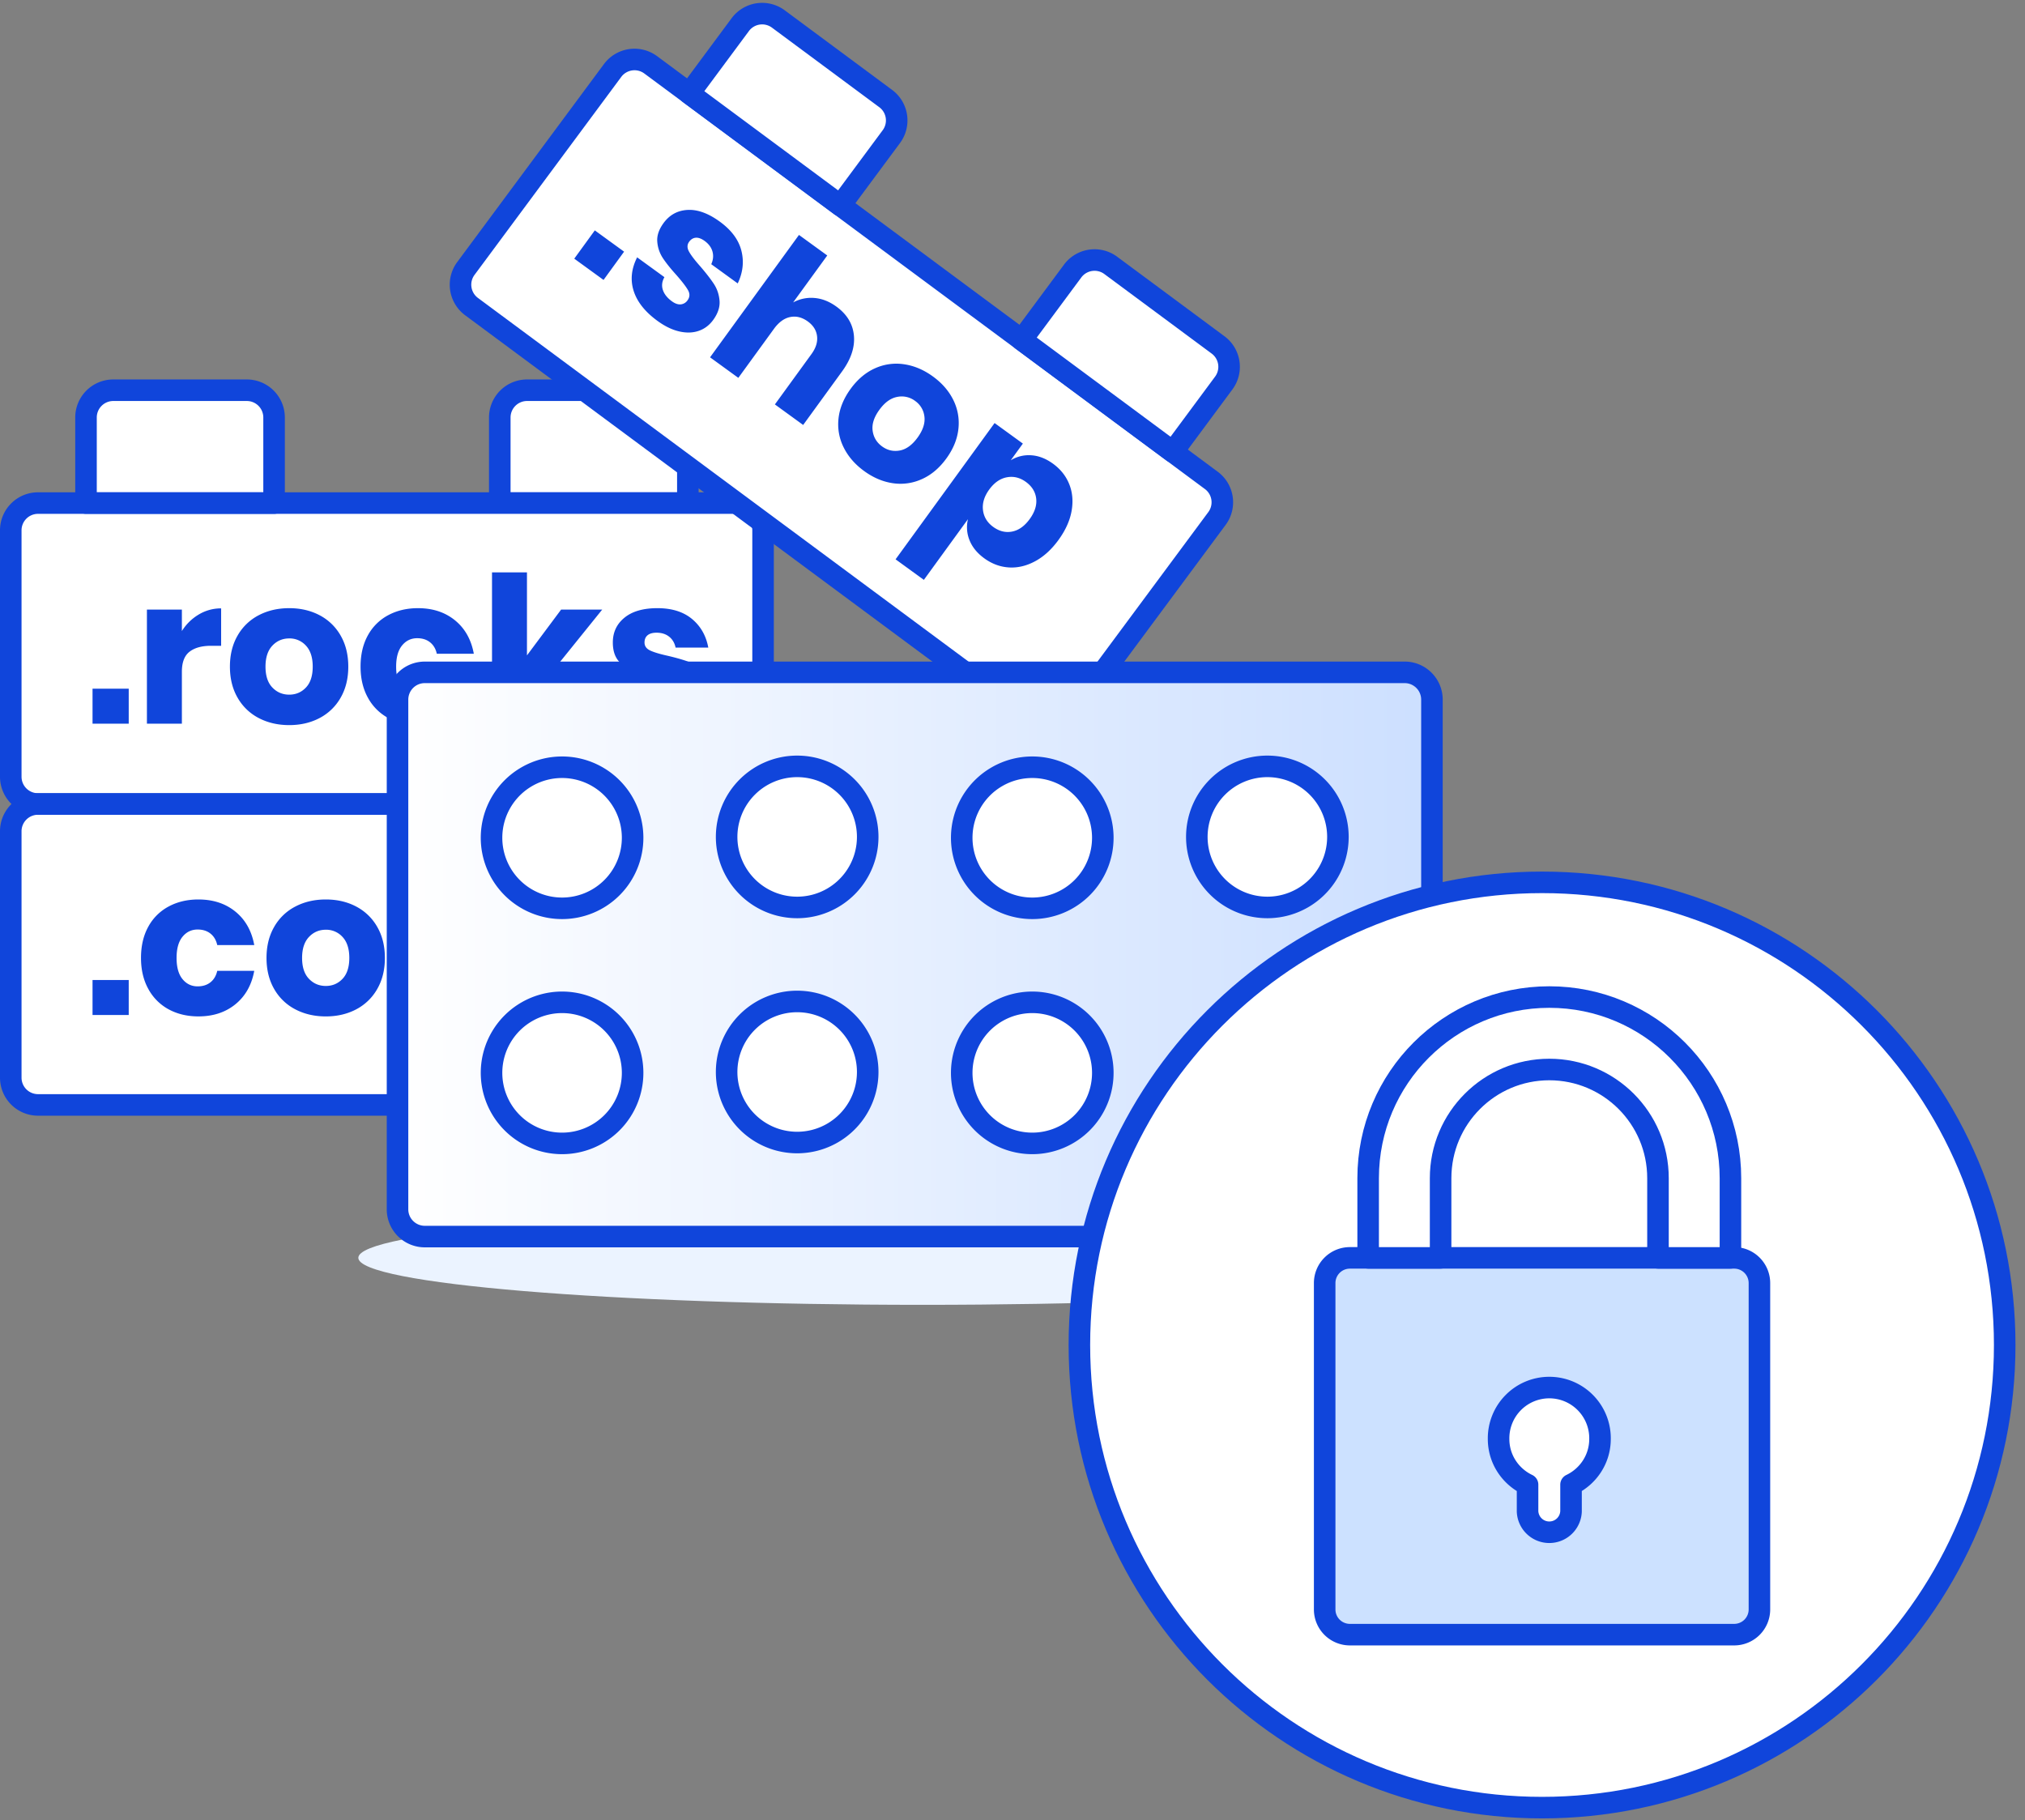
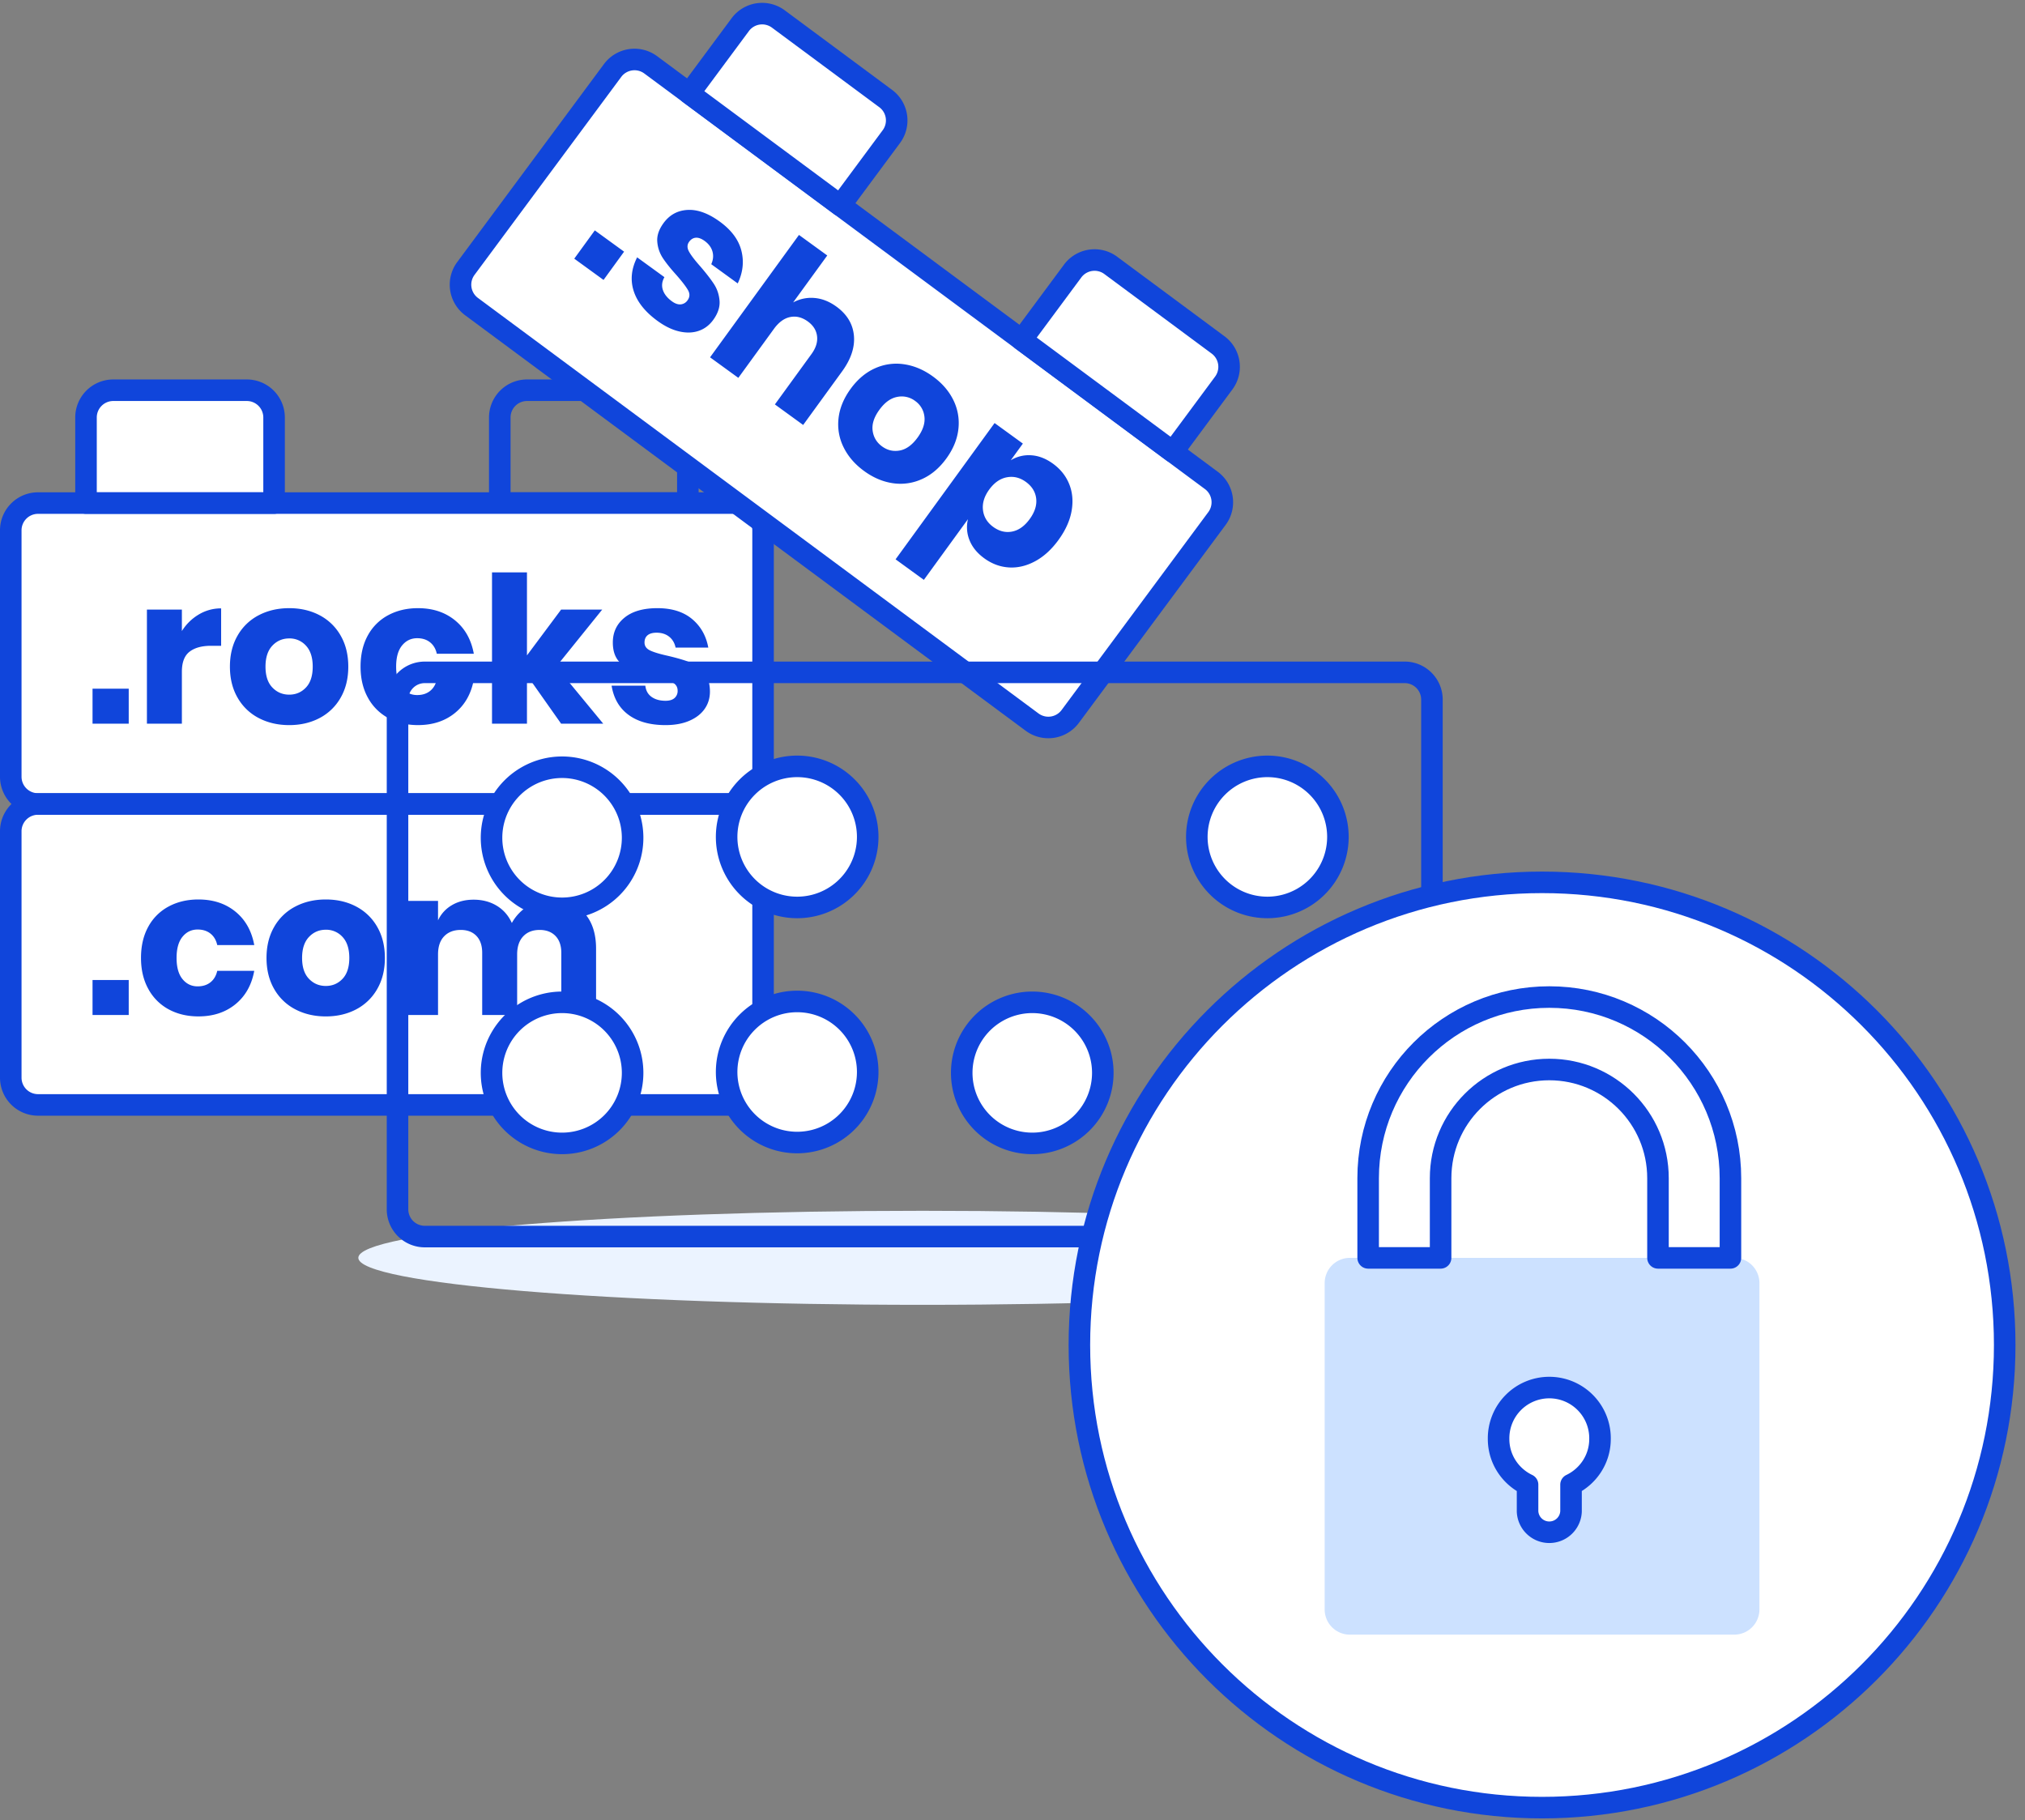
<svg xmlns="http://www.w3.org/2000/svg" xmlns:xlink="http://www.w3.org/1999/xlink" width="188" height="169" viewBox="0 0 188 169" version="1.1">
  <rect x="0" y="0" width="188" height="169" fill="#808080" stroke="none" />
  <title>registry_lock</title>
  <defs>
-     <path d="M3.008.883A2.53 2.53 0 0 0 .476 3.415v47.323a2.531 2.531 0 0 0 2.532 2.53h90.974a2.532 2.532 0 0 0 2.53-2.53V3.415c0-1.4-1.133-2.532-2.53-2.532H3.008z" id="a" />
    <linearGradient x1=".001%" y1="49.999%" x2="100%" y2="49.999%" id="b">
      <stop stop-color="#FFF" offset="0%" />
      <stop stop-color="#CCDFFF" offset="100%" />
    </linearGradient>
  </defs>
  <g stroke="none" stroke-width="1" fill="none" fill-rule="evenodd">
-     <path d="M61.33 36.23h-12.4a2.532 2.532 0 0 0-2.53 2.531v7.947h17.46V38.76a2.532 2.532 0 0 0-2.53-2.53" fill="#FFF" />
    <path d="M61.33 36.23h-12.4a2.532 2.532 0 0 0-2.53 2.531v7.947h17.46V38.76a2.532 2.532 0 0 0-2.53-2.53z" stroke="#1045DB" stroke-width="2" stroke-linejoin="round" />
    <path d="M68.314 74.646H3.53a2.53 2.53 0 0 1-2.53-2.53V49.238a2.53 2.53 0 0 1 2.53-2.531h64.783a2.53 2.53 0 0 1 2.53 2.53v22.877a2.532 2.532 0 0 1-2.53 2.53" fill="#FFF" />
    <path d="M22.915 36.23h-12.4a2.532 2.532 0 0 0-2.53 2.531v7.947h17.46V38.76a2.532 2.532 0 0 0-2.53-2.53" fill="#FFF" />
    <path d="M22.915 36.23h-12.4a2.532 2.532 0 0 0-2.53 2.531v7.947h17.46V38.76a2.532 2.532 0 0 0-2.53-2.53z" stroke="#1045DB" stroke-width="2" stroke-linejoin="round" />
    <path d="M138.034 116.78c0-2.411-23.454-4.366-52.384-4.366s-52.383 1.955-52.383 4.365 23.452 4.365 52.383 4.365c28.93 0 52.384-1.954 52.384-4.365" fill="#EBF3FF" />
    <path d="M68.314 102.584H3.53a2.53 2.53 0 0 1-2.53-2.53V77.176a2.53 2.53 0 0 1 2.53-2.531h64.783a2.53 2.53 0 0 1 2.53 2.53v22.877a2.532 2.532 0 0 1-2.53 2.53" fill="#FFF" />
    <path d="M68.314 102.584H3.53a2.53 2.53 0 0 1-2.53-2.53V77.176a2.53 2.53 0 0 1 2.53-2.531h64.783a2.53 2.53 0 0 1 2.53 2.53v22.877a2.532 2.532 0 0 1-2.53 2.53z" stroke="#1045DB" stroke-width="2" stroke-linejoin="round" />
    <path d="M68.314 74.646H3.53a2.53 2.53 0 0 1-2.53-2.53V49.238a2.53 2.53 0 0 1 2.53-2.531h64.783a2.53 2.53 0 0 1 2.53 2.53v22.877a2.532 2.532 0 0 1-2.53 2.53z" stroke="#1045DB" stroke-width="2" stroke-linejoin="round" />
    <path d="M95.82 67.043L43.777 28.465a2.53 2.53 0 0 1-.525-3.54L56.873 6.546a2.532 2.532 0 0 1 3.54-.526l52.044 38.579a2.53 2.53 0 0 1 .526 3.54L99.361 66.517a2.531 2.531 0 0 1-3.54.526" fill="#FFF" />
    <path d="M95.82 67.043L43.777 28.465a2.53 2.53 0 0 1-.525-3.54L56.873 6.546a2.532 2.532 0 0 1 3.54-.526l52.044 38.579a2.53 2.53 0 0 1 .526 3.54L99.361 66.517a2.531 2.531 0 0 1-3.54.526z" stroke="#1045DB" stroke-width="2" stroke-linejoin="round" />
    <path d="M82.225 9.148l-9.962-7.385a2.529 2.529 0 0 0-3.539.527l-4.732 6.383 14.027 10.399 4.732-6.385a2.53 2.53 0 0 0-.526-3.54" fill="#FFF" />
    <path d="M82.225 9.148l-9.962-7.385a2.529 2.529 0 0 0-3.539.527l-4.732 6.383 14.027 10.399 4.732-6.385a2.53 2.53 0 0 0-.526-3.54z" stroke="#1045DB" stroke-width="2" stroke-linejoin="round" />
    <path d="M103.123 24.64l9.962 7.383a2.53 2.53 0 0 1 .526 3.54l-4.73 6.384L94.852 31.55l4.732-6.385a2.53 2.53 0 0 1 3.54-.525" fill="#FFF" />
    <path d="M103.123 24.64l9.962 7.383a2.53 2.53 0 0 1 .526 3.54l-4.73 6.384L94.852 31.55l4.732-6.385a2.53 2.53 0 0 1 3.54-.525z" stroke="#1045DB" stroke-width="2" stroke-linejoin="round" />
    <path d="M11.951 63.942v3.246h-3.36v-3.246h3.36zm4.935-5.352a4.605 4.605 0 0 1 1.566-1.537 3.997 3.997 0 0 1 2.078-.57v3.474h-.93c-.86 0-1.528.183-2.002.55-.475.367-.712.987-.712 1.86v4.82H13.64v-10.59h3.246v1.993zm9.964-2.126c1.05 0 1.99.219 2.819.655a4.8 4.8 0 0 1 1.955 1.889c.474.822.711 1.784.711 2.884 0 1.101-.237 2.063-.711 2.885a4.8 4.8 0 0 1-1.955 1.889c-.83.436-1.769.655-2.819.655s-1.993-.219-2.828-.655a4.785 4.785 0 0 1-1.964-1.889c-.475-.822-.712-1.784-.712-2.885 0-1.1.237-2.062.712-2.884a4.785 4.785 0 0 1 1.964-1.889c.835-.436 1.778-.655 2.828-.655zm0 2.81c-.62 0-1.142.224-1.566.673-.423.45-.635 1.098-.635 1.945 0 .848.212 1.494.635 1.936.424.443.946.665 1.566.665.62 0 1.139-.222 1.557-.665.417-.442.626-1.088.626-1.936 0-.847-.209-1.496-.626-1.945a2.038 2.038 0 0 0-1.557-.674zm11.957-2.81c1.367 0 2.512.377 3.436 1.13.923.752 1.505 1.787 1.746 3.103h-3.436c-.1-.456-.31-.81-.626-1.063-.316-.253-.715-.38-1.196-.38-.569 0-1.037.225-1.404.674-.367.45-.55 1.104-.55 1.964 0 .86.183 1.516.55 1.965.367.449.835.674 1.404.674.481 0 .88-.127 1.196-.38.316-.253.525-.607.626-1.063h3.436c-.24 1.316-.823 2.35-1.746 3.103-.924.753-2.07 1.13-3.436 1.13-1.037 0-1.958-.219-2.761-.655a4.679 4.679 0 0 1-1.889-1.889c-.455-.822-.683-1.784-.683-2.885 0-1.113.225-2.078.674-2.894a4.617 4.617 0 0 1 1.888-1.879c.81-.436 1.734-.655 2.771-.655zm13.286 10.724l-3.17-4.498v4.498h-3.245V53.143h3.245v7.706l3.17-4.252h3.815l-4.27 5.295 4.365 5.296h-3.91zm8.94-10.724c1.34 0 2.413.336 3.216 1.006.804.67 1.307 1.557 1.51 2.657h-3.037c-.089-.43-.288-.768-.598-1.015-.31-.247-.7-.37-1.167-.37-.367 0-.646.079-.836.237-.19.158-.284.383-.284.674 0 .329.174.576.522.74.348.165.895.329 1.641.494.81.19 1.474.382 1.993.578.519.197.968.516 1.348.959.38.443.57 1.037.57 1.784 0 .607-.165 1.145-.494 1.613-.33.468-.804.835-1.424 1.101-.62.266-1.354.399-2.201.399-1.43 0-2.575-.317-3.436-.95-.86-.632-1.385-1.537-1.575-2.713h3.132c.05.455.243.803.579 1.043.335.24.768.361 1.3.361.367 0 .645-.085.835-.256a.863.863 0 0 0 .284-.674c0-.367-.174-.63-.522-.788-.347-.158-.914-.325-1.698-.503-.785-.164-1.43-.341-1.936-.531a3.196 3.196 0 0 1-1.31-.92c-.367-.424-.55-1.003-.55-1.737 0-.95.36-1.718 1.082-2.306.721-.589 1.74-.883 3.055-.883zM11.951 90.988v3.246h-3.36v-3.246h3.36zm6.472-7.478c1.367 0 2.512.377 3.436 1.13.923.752 1.505 1.787 1.746 3.103h-3.436c-.1-.456-.31-.81-.626-1.063-.316-.253-.715-.38-1.196-.38-.569 0-1.037.225-1.404.674-.367.45-.55 1.104-.55 1.964 0 .86.183 1.516.55 1.965.367.449.835.674 1.404.674.481 0 .88-.127 1.196-.38.316-.253.525-.607.626-1.063h3.436c-.24 1.316-.823 2.35-1.746 3.103-.924.753-2.07 1.13-3.436 1.13-1.037 0-1.958-.219-2.761-.655a4.679 4.679 0 0 1-1.889-1.889c-.455-.822-.683-1.784-.683-2.885 0-1.113.225-2.078.674-2.894a4.617 4.617 0 0 1 1.888-1.879c.81-.437 1.734-.655 2.771-.655zm11.825 0c1.05 0 1.99.218 2.818.655a4.8 4.8 0 0 1 1.955 1.888c.474.823.712 1.785.712 2.885 0 1.101-.238 2.063-.712 2.885a4.8 4.8 0 0 1-1.955 1.889c-.829.436-1.768.655-2.818.655s-1.993-.219-2.828-.655a4.785 4.785 0 0 1-1.965-1.889c-.474-.822-.712-1.784-.712-2.885 0-1.1.238-2.062.712-2.885a4.785 4.785 0 0 1 1.965-1.888c.835-.437 1.777-.655 2.828-.655zm0 2.81c-.62 0-1.142.224-1.566.673-.424.45-.636 1.098-.636 1.945 0 .848.212 1.493.636 1.936.424.443.946.665 1.566.665.62 0 1.138-.222 1.556-.665.417-.443.626-1.088.626-1.936 0-.847-.209-1.496-.626-1.945a2.038 2.038 0 0 0-1.556-.674zm20.896-2.79c1.303 0 2.328.4 3.075 1.204.746.804 1.12 1.92 1.12 3.35v6.15h-3.227v-5.77c0-.67-.18-1.193-.54-1.566-.361-.373-.852-.56-1.472-.56-.645 0-1.154.2-1.528.598-.373.399-.56.958-.56 1.68v5.618h-3.245v-5.77c0-.67-.177-1.193-.531-1.566-.355-.373-.842-.56-1.462-.56-.645 0-1.158.196-1.537.589-.38.392-.57.955-.57 1.689v5.618h-3.245v-10.59h3.245v1.802a3.16 3.16 0 0 1 1.281-1.404c.576-.342 1.25-.513 2.022-.513.81 0 1.524.187 2.144.56.62.373 1.089.908 1.405 1.604a4.242 4.242 0 0 1 1.509-1.575 3.967 3.967 0 0 1 2.116-.589z" fill="#1045DB" fill-rule="nonzero" />
    <g transform="translate(36.429 61.54)">
      <mask id="c" fill="#fff">
        <use xlink:href="#a" />
      </mask>
      <path d="M3.008.883A2.53 2.53 0 0 0 .476 3.415v47.323a2.531 2.531 0 0 0 2.532 2.53h90.974a2.532 2.532 0 0 0 2.53-2.53V3.415c0-1.4-1.133-2.532-2.53-2.532H3.008z" fill="url(#b)" mask="url(#c)" />
    </g>
    <g>
      <path d="M130.41 114.807H39.436a2.53 2.53 0 0 1-2.53-2.53V64.953a2.53 2.53 0 0 1 2.53-2.53h90.974a2.53 2.53 0 0 1 2.53 2.53v47.322a2.532 2.532 0 0 1-2.53 2.531z" stroke="#1045DB" stroke-width="2" stroke-linejoin="round" />
      <path d="M80.558 77.702A6.549 6.549 0 1 1 67.46 77.7a6.549 6.549 0 0 1 13.098.002" fill="#FFF" />
      <path d="M80.558 77.702A6.549 6.549 0 1 1 67.46 77.7a6.549 6.549 0 0 1 13.098.002z" stroke="#1045DB" stroke-width="2" stroke-linejoin="round" />
      <path d="M58.731 77.702a6.549 6.549 0 1 1-13.097-.002 6.549 6.549 0 0 1 13.097.002" fill="#FFF" />
      <path d="M58.731 77.702a6.549 6.549 0 1 1-13.097-.002 6.549 6.549 0 0 1 13.097.002z" stroke="#1045DB" stroke-width="2" stroke-linejoin="round" />
      <path d="M58.731 99.528a6.549 6.549 0 1 1-13.097-.002 6.549 6.549 0 0 1 13.097.002" fill="#FFF" />
      <path d="M58.731 99.528a6.549 6.549 0 1 1-13.097-.002 6.549 6.549 0 0 1 13.097.002z" stroke="#1045DB" stroke-width="2" stroke-linejoin="round" />
-       <path d="M102.384 77.702a6.549 6.549 0 1 1-13.097-.002 6.549 6.549 0 0 1 13.097.002" fill="#FFF" />
-       <path d="M102.384 77.702a6.549 6.549 0 1 1-13.097-.002 6.549 6.549 0 0 1 13.097.002z" stroke="#1045DB" stroke-width="2" stroke-linejoin="round" />
      <path d="M124.211 77.702a6.549 6.549 0 1 1-13.098-.002 6.549 6.549 0 0 1 13.098.002" fill="#FFF" />
      <path d="M124.211 77.702a6.549 6.549 0 1 1-13.098-.002 6.549 6.549 0 0 1 13.098.002z" stroke="#1045DB" stroke-width="2" stroke-linejoin="round" />
      <path d="M80.558 99.528a6.549 6.549 0 1 1-13.098-.002 6.549 6.549 0 0 1 13.098.002" fill="#FFF" />
      <path d="M80.558 99.528a6.549 6.549 0 1 1-13.098-.002 6.549 6.549 0 0 1 13.098.002z" stroke="#1045DB" stroke-width="2" stroke-linejoin="round" />
      <path d="M102.384 99.528a6.549 6.549 0 1 1-13.097-.002 6.549 6.549 0 0 1 13.097.002" fill="#FFF" />
      <path d="M102.384 99.528a6.549 6.549 0 1 1-13.097-.002 6.549 6.549 0 0 1 13.097.002z" stroke="#1045DB" stroke-width="2" stroke-linejoin="round" />
      <path d="M124.211 99.528a6.549 6.549 0 1 1-13.098-.002 6.549 6.549 0 0 1 13.098.002" fill="#FFF" />
      <path d="M124.211 99.528a6.549 6.549 0 1 1-13.098-.002 6.549 6.549 0 0 1 13.098.002z" stroke="#1045DB" stroke-width="2" stroke-linejoin="round" />
      <path d="M186.116 124.873c0 23.722-19.23 42.952-42.952 42.952-23.722 0-42.954-19.23-42.954-42.952 0-23.722 19.232-42.953 42.954-42.953s42.952 19.23 42.952 42.953" fill="#FFF" />
      <path d="M186.116 124.873c0 23.722-19.23 42.952-42.952 42.952-23.722 0-42.954-19.23-42.954-42.952 0-23.722 19.232-42.953 42.954-42.953s42.952 19.23 42.952 42.953z" stroke="#1045DB" stroke-width="2" stroke-linecap="round" stroke-linejoin="round" />
      <path d="M161.004 151.765h-35.682a2.34 2.34 0 0 1-2.34-2.34v-30.3a2.34 2.34 0 0 1 2.34-2.34h35.682a2.34 2.34 0 0 1 2.34 2.34v30.3a2.34 2.34 0 0 1-2.34 2.34" fill="#CCE1FF" />
-       <path d="M161.004 151.765h-35.682a2.34 2.34 0 0 1-2.34-2.34v-30.3a2.34 2.34 0 0 1 2.34-2.34h35.682a2.34 2.34 0 0 1 2.34 2.34v30.3a2.34 2.34 0 0 1-2.34 2.34z" stroke="#1045DB" stroke-width="2" stroke-linecap="round" stroke-linejoin="round" />
      <path d="M127.018 116.785v-7.4c0-9.287 7.53-16.816 16.818-16.816s16.817 7.53 16.817 16.817v7.4h-6.727v-7.4c0-5.573-4.518-10.09-10.09-10.09-5.573 0-10.091 4.517-10.091 10.09v7.4h-6.727z" fill="#FFF" />
      <path d="M127.018 116.785v-7.4c0-9.287 7.53-16.816 16.818-16.816s16.817 7.53 16.817 16.817v7.4h-6.727v-7.4c0-5.573-4.518-10.09-10.09-10.09-5.573 0-10.091 4.517-10.091 10.09v7.4h-6.727z" stroke="#1045DB" stroke-width="2" stroke-linecap="round" stroke-linejoin="round" />
      <path d="M148.545 133.603a4.709 4.709 0 1 0-9.417 0c0 1.875 1.104 3.48 2.69 4.238v2.488a2.02 2.02 0 0 0 4.036 0v-2.488c1.586-.758 2.69-2.363 2.69-4.238" fill="#FFF" />
      <path d="M148.545 133.603a4.709 4.709 0 1 0-9.417 0c0 1.875 1.104 3.48 2.69 4.238v2.488a2.02 2.02 0 0 0 4.036 0v-2.488c1.586-.758 2.69-2.363 2.69-4.238z" stroke="#1045DB" stroke-width="2" stroke-linecap="round" stroke-linejoin="round" />
    </g>
    <path d="M57.94 23.365l-1.908 2.625-2.718-1.974 1.908-2.626 2.718 1.975zm8.879-2.793c1.085.789 1.755 1.69 2.011 2.705.256 1.015.142 2.027-.34 3.037l-2.458-1.785c.182-.4.22-.791.114-1.173s-.348-.71-.727-.986c-.297-.215-.569-.315-.815-.299-.247.017-.456.143-.627.378-.193.266-.197.568-.012.906.184.337.53.792 1.038 1.364.543.63.967 1.176 1.272 1.64.304.463.48.986.527 1.567.046.581-.15 1.174-.589 1.778-.357.491-.806.83-1.347 1.015-.541.186-1.14.204-1.799.054-.657-.15-1.33-.473-2.015-.972-1.157-.84-1.897-1.769-2.222-2.786-.324-1.018-.217-2.059.321-3.122l2.534 1.84c-.227.399-.275.794-.145 1.185.13.392.41.744.84 1.056.296.216.572.31.826.284a.863.863 0 0 0 .626-.378c.216-.297.23-.611.04-.944-.188-.332-.547-.8-1.078-1.405-.538-.594-.956-1.117-1.254-1.568a3.196 3.196 0 0 1-.518-1.515c-.048-.558.144-1.134.575-1.728.558-.768 1.302-1.178 2.231-1.23.93-.052 1.926.309 2.99 1.082zm10.83 7.892c.982.714 1.525 1.608 1.627 2.684.102 1.075-.263 2.186-1.096 3.332l-3.615 4.975-2.625-1.907 3.391-4.668c.417-.573.591-1.13.523-1.673-.067-.542-.352-.995-.854-1.36-.532-.386-1.077-.524-1.634-.413-.558.111-1.064.479-1.517 1.103l-3.303 4.545-2.625-1.907 8.255-11.363 2.626 1.908-3.169 4.36a3.493 3.493 0 0 1 1.98-.415c.702.057 1.38.323 2.035.799zm8.962 6.488c.85.618 1.482 1.346 1.896 2.187a4.8 4.8 0 0 1 .471 2.677c-.1.944-.473 1.861-1.12 2.752-.647.89-1.404 1.529-2.271 1.915a4.8 4.8 0 0 1-2.692.38c-.927-.135-1.815-.51-2.665-1.128-.85-.617-1.484-1.348-1.903-2.192a4.785 4.785 0 0 1-.48-2.682c.1-.944.474-1.862 1.12-2.752.648-.891 1.405-1.53 2.272-1.916a4.785 4.785 0 0 1 2.7-.373c.932.137 1.823.515 2.672 1.132zm-1.65 2.273a2.068 2.068 0 0 0-1.664-.375c-.607.114-1.16.514-1.657 1.2-.499.686-.707 1.332-.624 1.94.083.607.375 1.093.876 1.457.502.365 1.052.49 1.65.378.598-.113 1.146-.512 1.644-1.198.499-.686.711-1.334.637-1.942a2.038 2.038 0 0 0-.863-1.46zm12.798 5.826c.706.514 1.21 1.15 1.511 1.908.302.758.374 1.585.216 2.48-.157.894-.563 1.792-1.217 2.693-.647.89-1.374 1.55-2.18 1.982-.805.431-1.616.62-2.43.568-.815-.052-1.575-.334-2.281-.848-.655-.476-1.11-1.033-1.366-1.672a3.196 3.196 0 0 1-.147-1.96l-4.095 5.635-2.625-1.908 9.192-12.652 2.626 1.907-1.127 1.551a3.196 3.196 0 0 1 1.91-.465c.687.045 1.358.305 2.013.781zm-2.518 1.69c-.553-.401-1.142-.544-1.766-.427-.625.117-1.171.498-1.64 1.143-.461.635-.653 1.27-.575 1.905.078.636.394 1.154.947 1.556.563.409 1.15.554 1.76.434.61-.12 1.154-.506 1.63-1.162.476-.655.676-1.291.601-1.909-.075-.617-.394-1.13-.957-1.54z" fill="#1045DB" fill-rule="nonzero" />
  </g>
</svg>